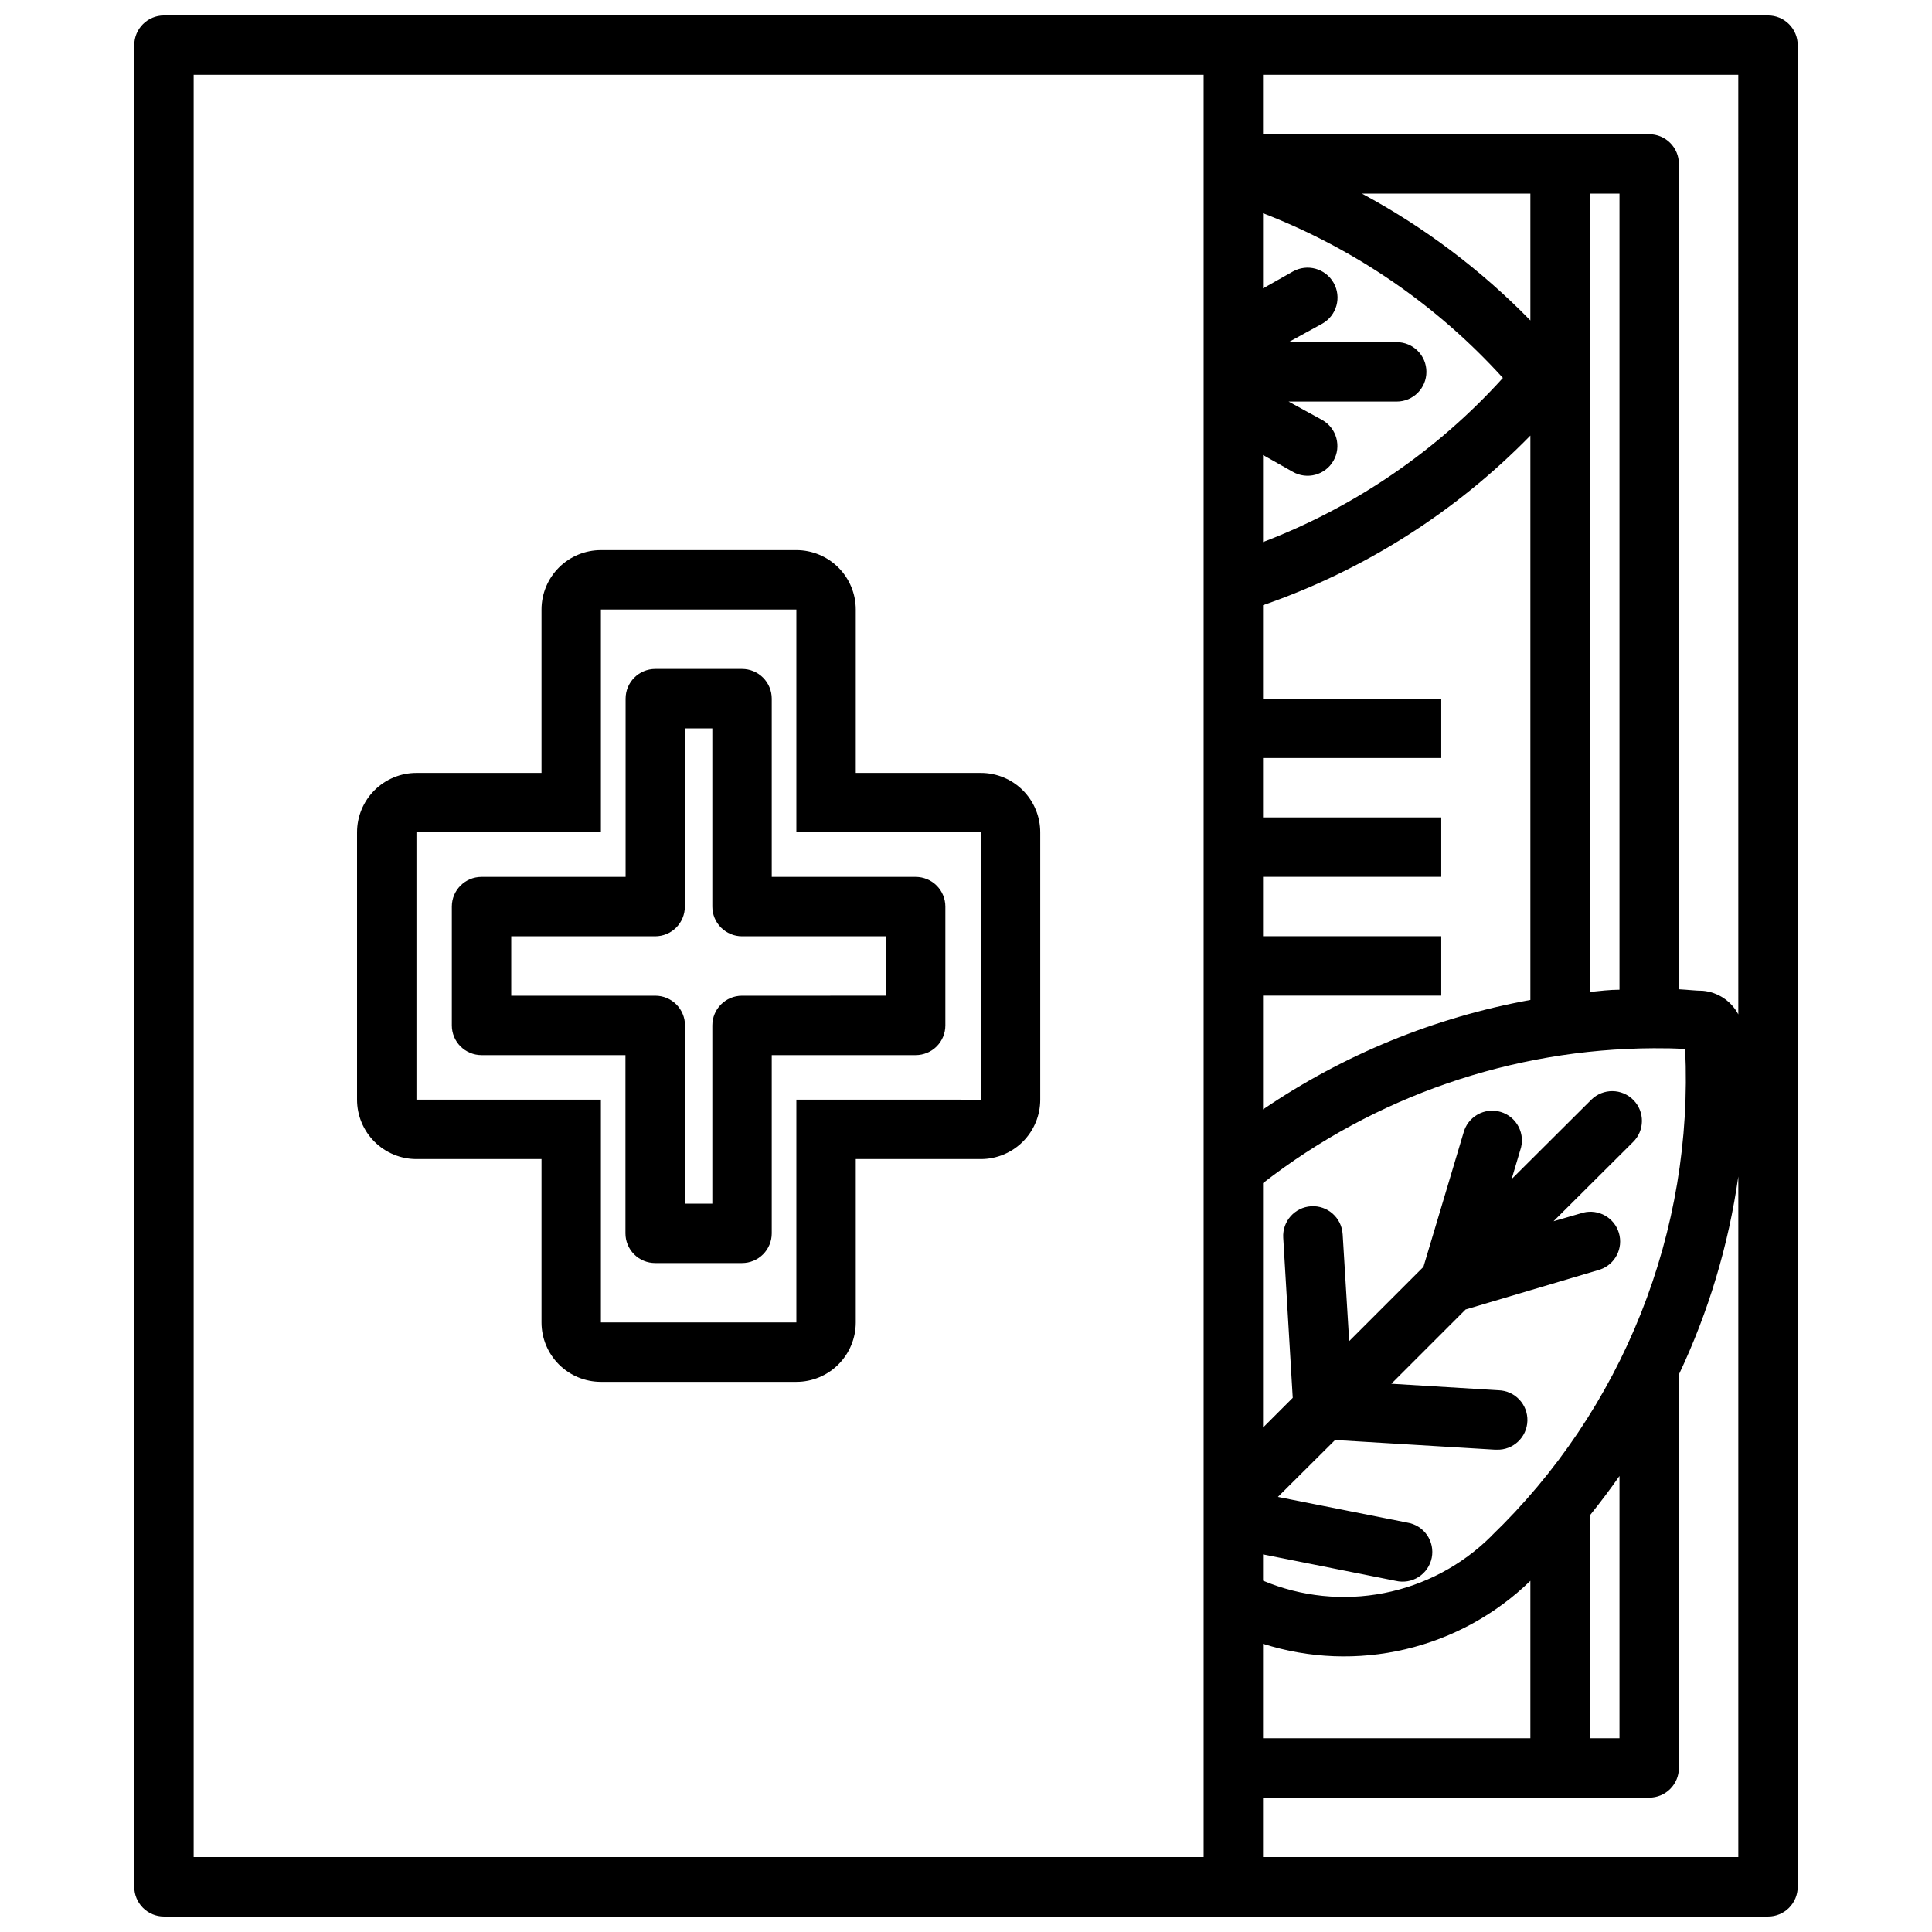
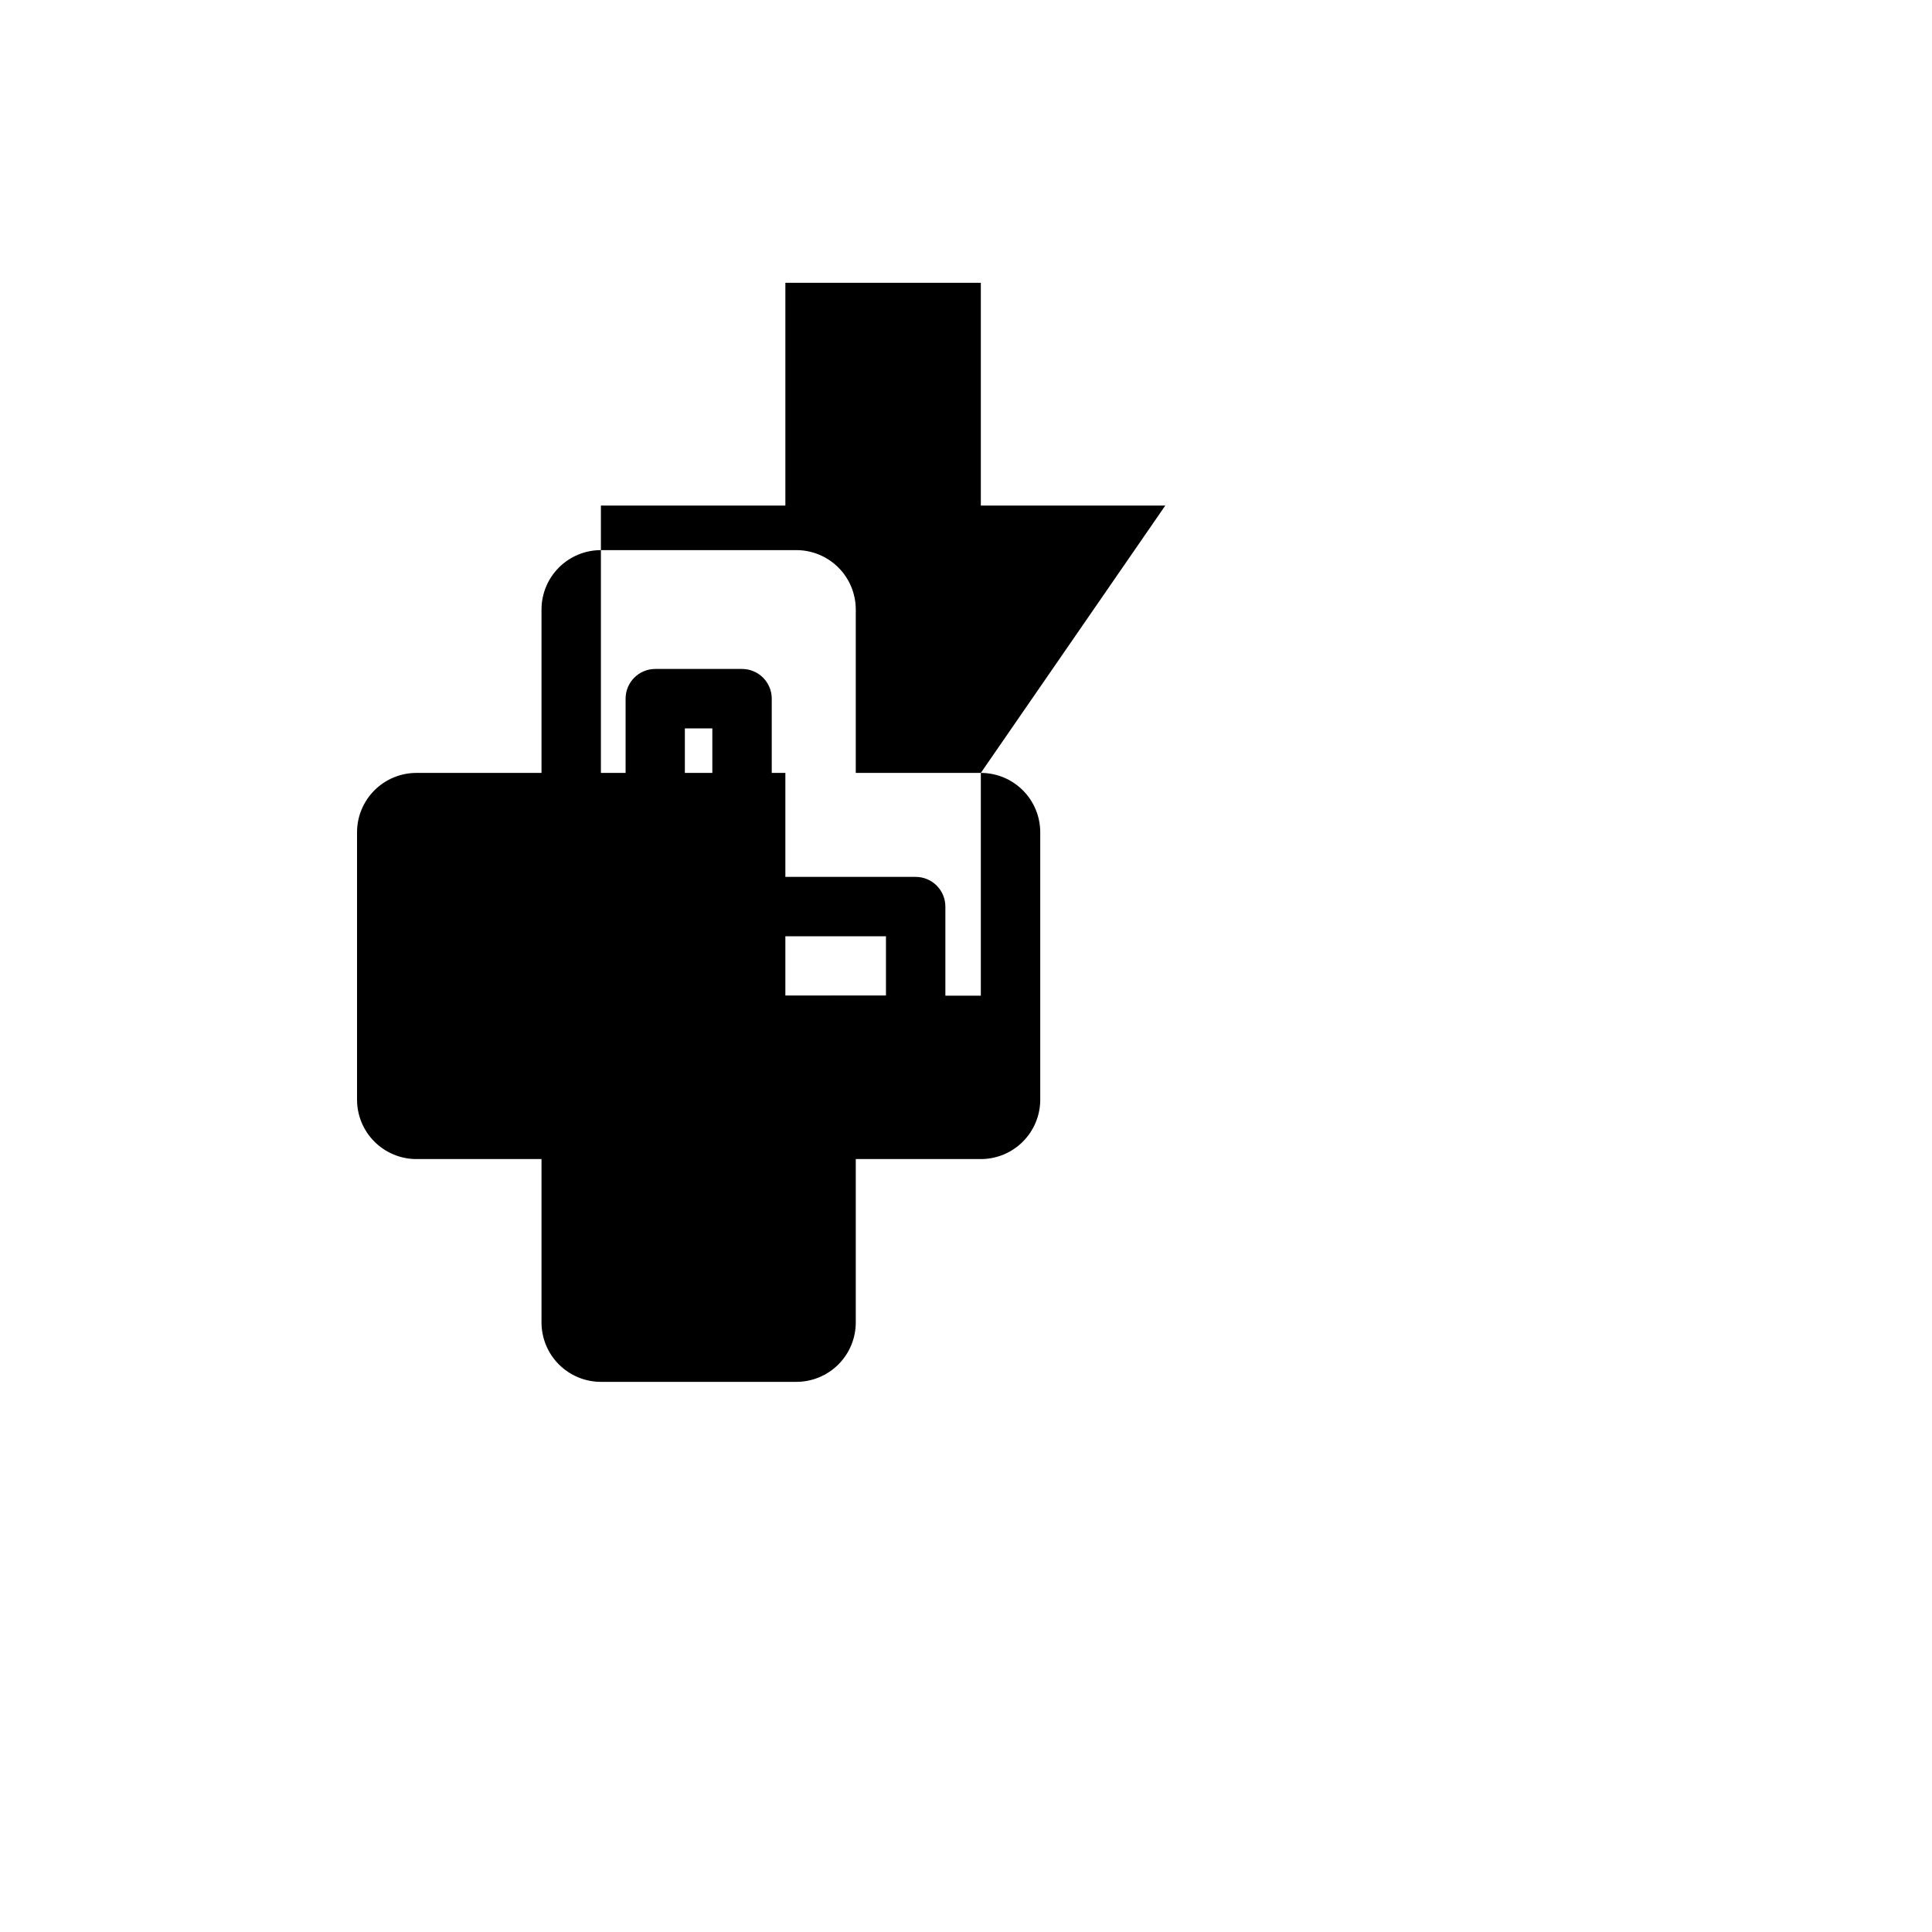
<svg xmlns="http://www.w3.org/2000/svg" width="800px" height="800px" version="1.1" viewBox="144 144 512 512">
  <defs>
    <clipPath id="a">
-       <path d="m179 148.09h442v503.81h-442z" />
-     </clipPath>
+       </clipPath>
  </defs>
  <g clip-path="url(#a)">
-     <path d="m612.54 148.09h-425.09c-4.348 0-7.871 3.523-7.871 7.871v488.07c0 2.086 0.828 4.09 2.305 5.566 1.477 1.477 3.481 2.305 5.566 2.305h425.09c2.09 0 4.09-0.828 5.566-2.305 1.477-1.477 2.305-3.481 2.305-5.566v-488.07c0-2.086-0.828-4.09-2.305-5.566-1.477-1.477-3.477-2.305-5.566-2.305zm-7.871 264.73c-1.879-3.559-5.438-5.918-9.445-6.258-1.852 0-3.938-0.277-6.297-0.395l-0.004-218.72c0-2.086-0.828-4.09-2.305-5.566-1.477-1.477-3.477-2.305-5.566-2.305h-102.34v-15.746h125.95zm-31.488-6.535c-2.519 0-5.117 0.316-7.871 0.59v-211.56h7.871zm-94.465-141.7 7.871 4.449c3.785 2.176 8.613 0.871 10.785-2.914 2.176-3.781 0.871-8.609-2.914-10.781l-8.973-4.922h28.656c4.348 0 7.871-3.523 7.871-7.871s-3.523-7.871-7.871-7.871h-28.656l8.973-4.922c3.805-2.172 5.129-7.019 2.953-10.824-2.172-3.805-7.019-5.125-10.824-2.953l-7.871 4.449v-19.918c24.301 9.402 46.066 24.348 63.566 43.652-17.469 19.301-39.25 34.203-63.566 43.492zm0 143.27h47.23v-15.746h-47.23v-15.742h47.23v-15.746h-47.23v-15.742h47.23v-15.746h-47.23v-24.754c26.785-9.281 51.043-24.672 70.848-44.949v149.57-0.004c-25.383 4.609-49.52 14.492-70.848 29.008zm70.848-178.93v-0.004c-13.082-13.41-28.133-24.742-44.633-33.613h44.633zm-70.848 350.7v-0.004c12.215 3.891 25.254 4.391 37.73 1.449 12.477-2.938 23.922-9.207 33.117-18.137v41.723h-70.848zm86.594-34.008c2.809-3.488 5.434-6.981 7.871-10.469v69.508h-7.871zm-26.098 5.473v-0.004c-7.777 7.742-17.684 12.996-28.453 15.098-10.77 2.102-21.926 0.957-32.043-3.289v-6.965l35.148 7.008v-0.004c2.082 0.5 4.281 0.133 6.082-1.023 1.805-1.152 3.062-2.992 3.481-5.094 0.418-2.102-0.039-4.281-1.262-6.039-1.227-1.758-3.113-2.938-5.231-3.273l-34.281-6.809 15.152-15.074 42.391 2.559h0.473c4.348 0.129 7.977-3.289 8.109-7.637 0.129-4.348-3.289-7.977-7.637-8.109l-28.418-1.73 19.68-19.68 35.66-10.586v-0.004c3.981-1.379 6.168-5.644 4.965-9.684-1.199-4.035-5.367-6.41-9.453-5.391l-7.871 2.281 21.059-20.98v0.004c3.109-3.043 3.16-8.031 0.117-11.141-3.043-3.106-8.031-3.16-11.141-0.117l-21.137 21.059 2.281-7.676h0.004c0.703-2.031 0.547-4.258-0.434-6.172-0.98-1.91-2.699-3.34-4.758-3.949-2.059-0.613-4.281-0.359-6.144 0.703-1.867 1.066-3.219 2.848-3.738 4.93l-10.586 35.426-19.68 19.68-1.73-28.34h-0.004c-0.262-4.348-3.996-7.66-8.344-7.398-4.348 0.262-7.66 3.996-7.402 8.344l2.519 42.43-7.871 7.871v-64.785c29.621-23 66.016-35.566 103.52-35.738 2.832 0 5.629 0 8.344 0.234h0.004c1.117 23.926-2.883 47.812-11.742 70.062s-22.367 42.355-39.625 58.961zm-343.89-387.27h267.65v472.32h-267.65zm283.39 472.32v-15.742h102.34v-0.004c2.09 0 4.09-0.828 5.566-2.305 1.477-1.477 2.305-3.477 2.305-5.566v-103.48c0.016-0.262 0.016-0.527 0-0.789 7.856-16.598 13.164-34.285 15.746-52.465v180.35z" />
-   </g>
-   <path d="m403.93 348.83h-33.141v-43.297c0-4.176-1.66-8.18-4.609-11.133-2.953-2.953-6.957-4.613-11.133-4.613h-51.801c-4.176 0-8.18 1.66-11.133 4.613-2.949 2.953-4.609 6.957-4.609 11.133v43.297h-33.141c-4.176 0-8.18 1.656-11.133 4.609s-4.613 6.957-4.613 11.133v70.848c0 4.176 1.66 8.18 4.613 11.133 2.953 2.953 6.957 4.613 11.133 4.613h33.141v43.293c0 4.176 1.66 8.184 4.609 11.133 2.953 2.953 6.957 4.613 11.133 4.613h51.801c4.176 0 8.18-1.66 11.133-4.613 2.949-2.949 4.609-6.957 4.609-11.133v-43.293h33.141c4.176 0 8.18-1.66 11.133-4.613 2.953-2.953 4.613-6.957 4.613-11.133v-70.848c0-4.176-1.66-8.18-4.613-11.133s-6.957-4.609-11.133-4.609zm0 86.594-48.883-0.004v59.039h-51.801v-59.039h-48.883v-70.848h48.883v-59.039h51.801v59.039h48.883z" />
+     </g>
+   <path d="m403.93 348.83h-33.141v-43.297c0-4.176-1.66-8.18-4.609-11.133-2.953-2.953-6.957-4.613-11.133-4.613h-51.801c-4.176 0-8.18 1.66-11.133 4.613-2.949 2.953-4.609 6.957-4.609 11.133v43.297h-33.141c-4.176 0-8.18 1.656-11.133 4.609s-4.613 6.957-4.613 11.133v70.848c0 4.176 1.66 8.18 4.613 11.133 2.953 2.953 6.957 4.613 11.133 4.613h33.141v43.293c0 4.176 1.66 8.184 4.609 11.133 2.953 2.953 6.957 4.613 11.133 4.613h51.801c4.176 0 8.18-1.66 11.133-4.613 2.949-2.949 4.609-6.957 4.609-11.133v-43.293h33.141c4.176 0 8.18-1.66 11.133-4.613 2.953-2.953 4.613-6.957 4.613-11.133v-70.848c0-4.176-1.66-8.18-4.613-11.133s-6.957-4.609-11.133-4.609zv59.039h-51.801v-59.039h-48.883v-70.848h48.883v-59.039h51.801v59.039h48.883z" />
  <path d="m348.52 329.15c0-2.086-0.828-4.09-2.305-5.566-1.477-1.473-3.481-2.305-5.566-2.305h-22.988c-4.348 0-7.871 3.523-7.871 7.871v47.234h-38.18c-4.348 0-7.871 3.523-7.871 7.871v31.488c0 2.09 0.828 4.09 2.305 5.566 1.477 1.477 3.481 2.305 5.566 2.305h38.141v47.234c0 2.086 0.828 4.09 2.305 5.566 1.477 1.477 3.481 2.305 5.566 2.305h23.027c2.086 0 4.09-0.828 5.566-2.305 1.477-1.477 2.305-3.481 2.305-5.566v-47.234h38.141c2.086 0 4.09-0.828 5.566-2.305 1.477-1.477 2.305-3.477 2.305-5.566v-31.488c0-2.086-0.828-4.09-2.305-5.566-1.477-1.477-3.481-2.305-5.566-2.305h-38.141zm30.27 62.977v15.742l-38.141 0.004c-4.348 0-7.875 3.523-7.875 7.871v47.234h-7.242v-47.234c0-2.086-0.828-4.09-2.305-5.566-1.477-1.477-3.477-2.305-5.566-2.305h-38.18v-15.746h38.141c2.09 0 4.09-0.828 5.566-2.305 1.477-1.477 2.305-3.477 2.305-5.566v-47.23h7.281v47.23c0 2.09 0.832 4.09 2.309 5.566 1.477 1.477 3.477 2.305 5.566 2.305z" />
</svg>